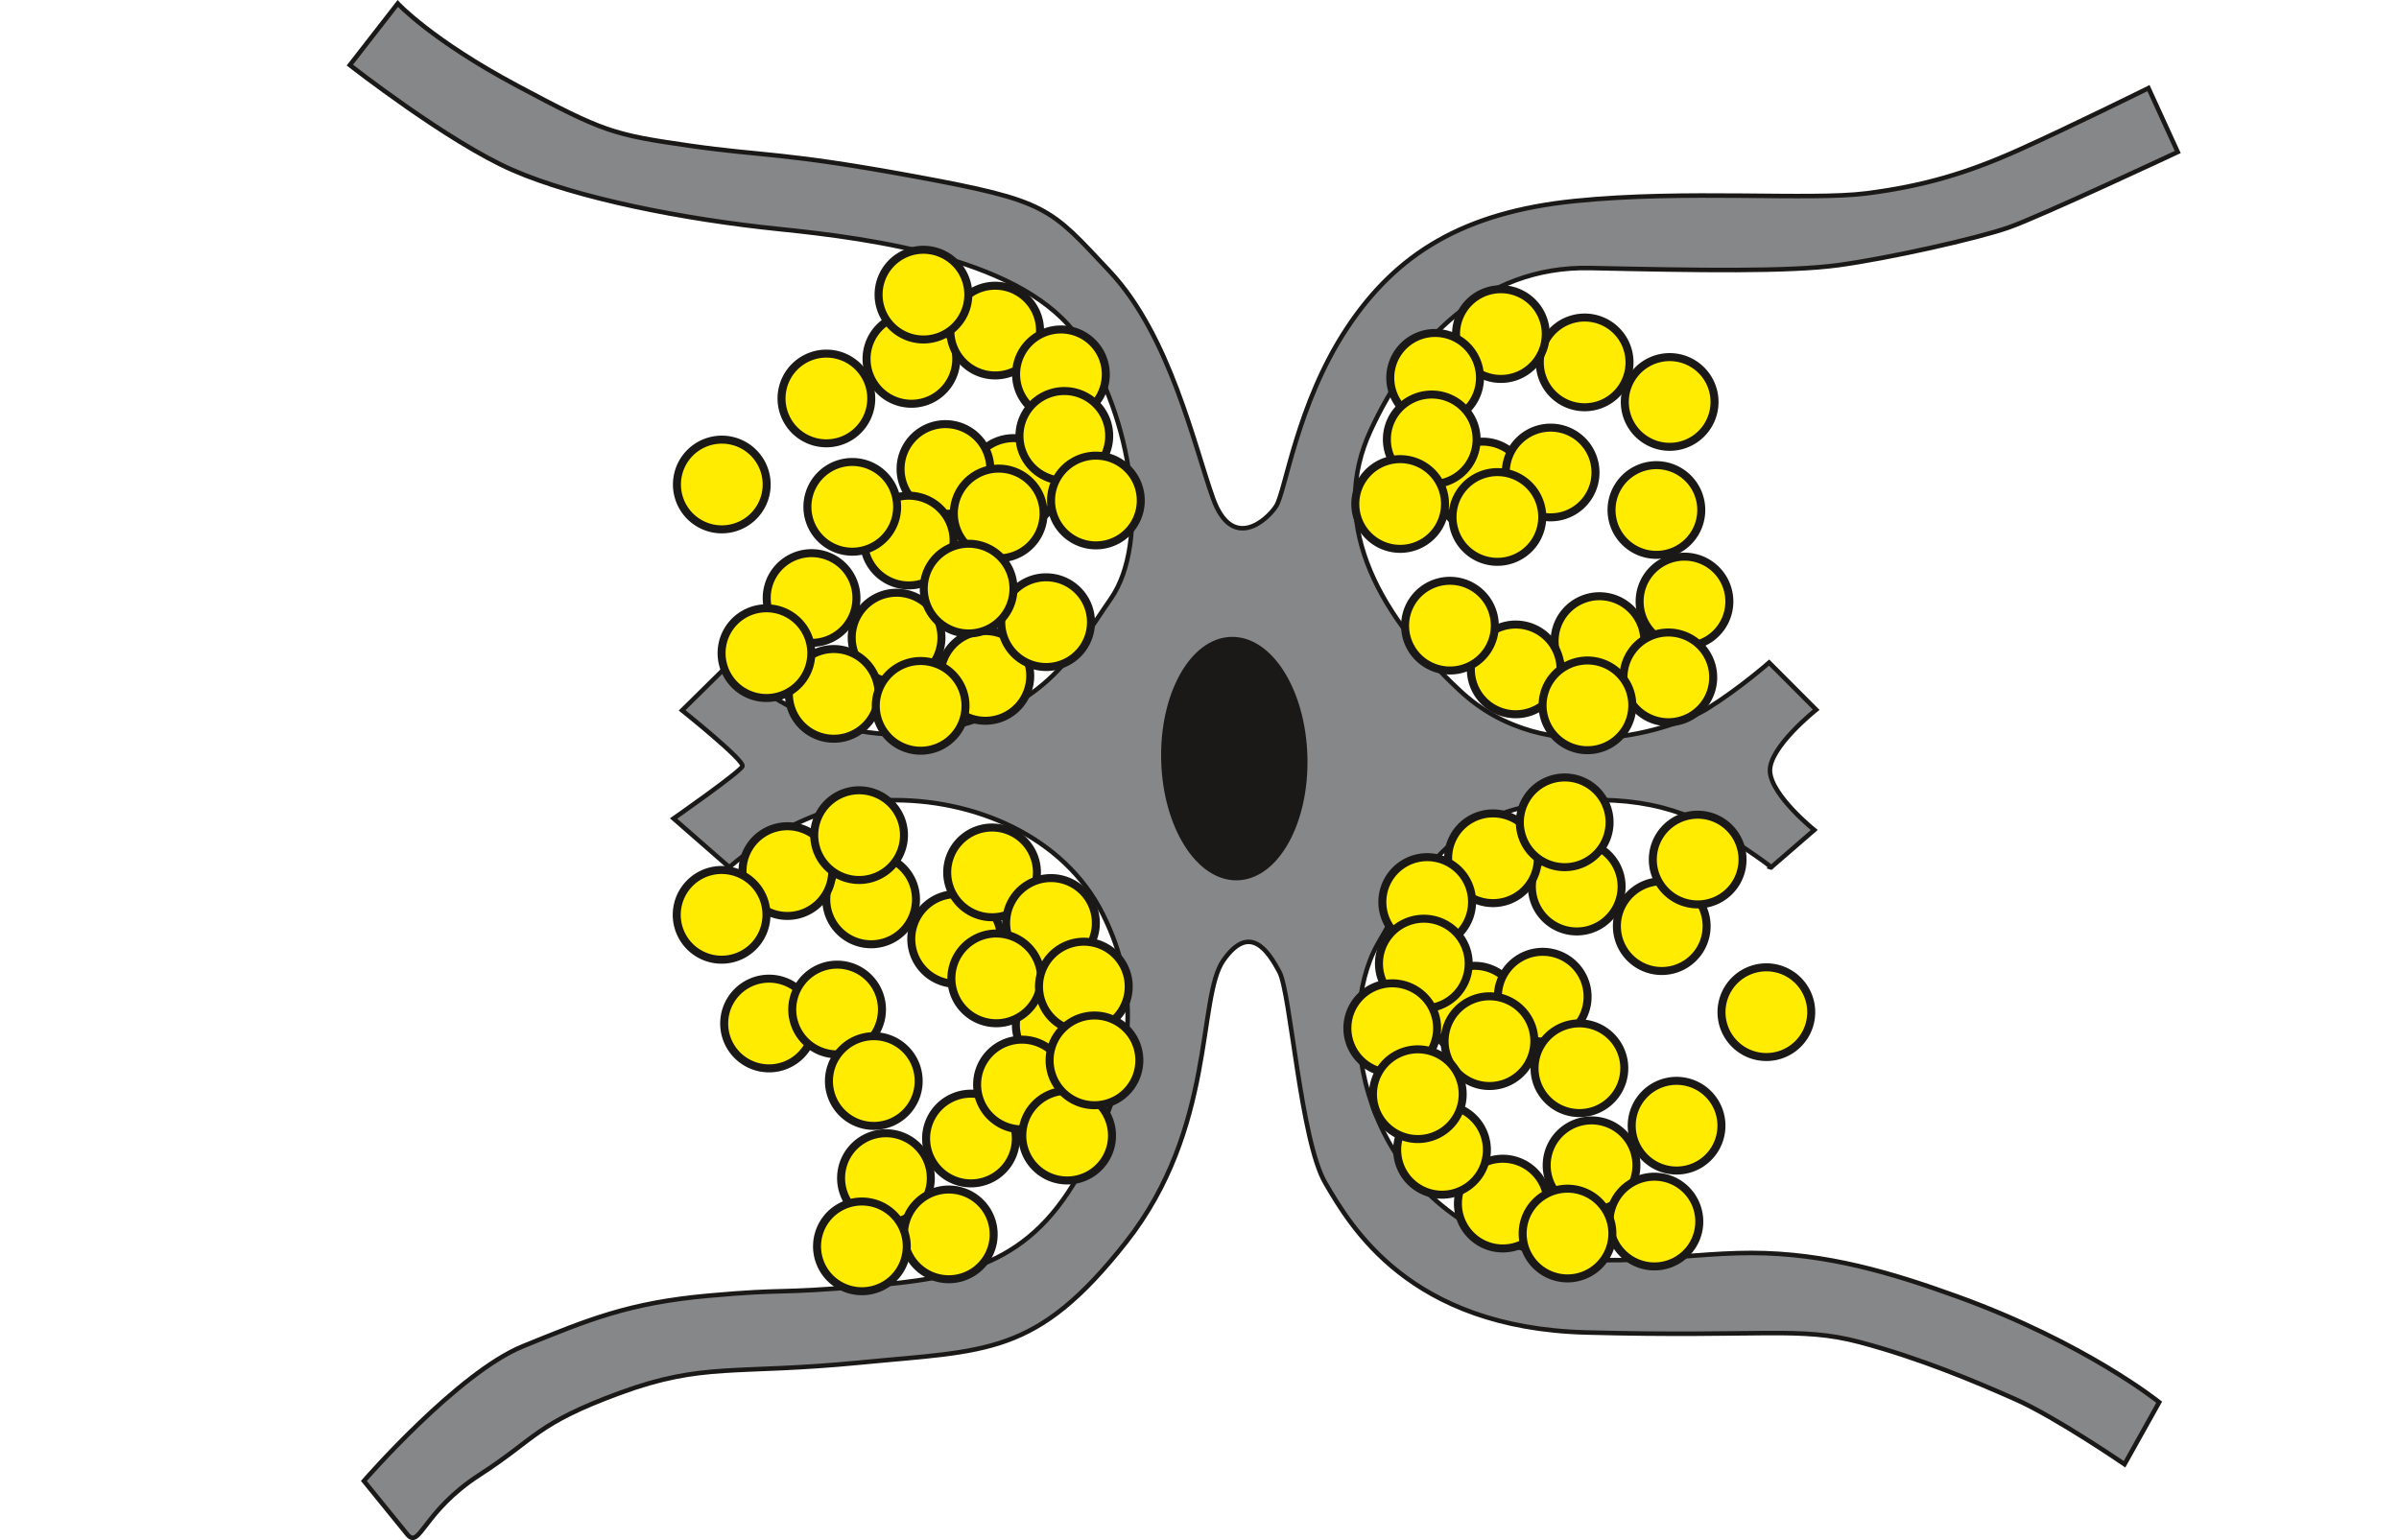
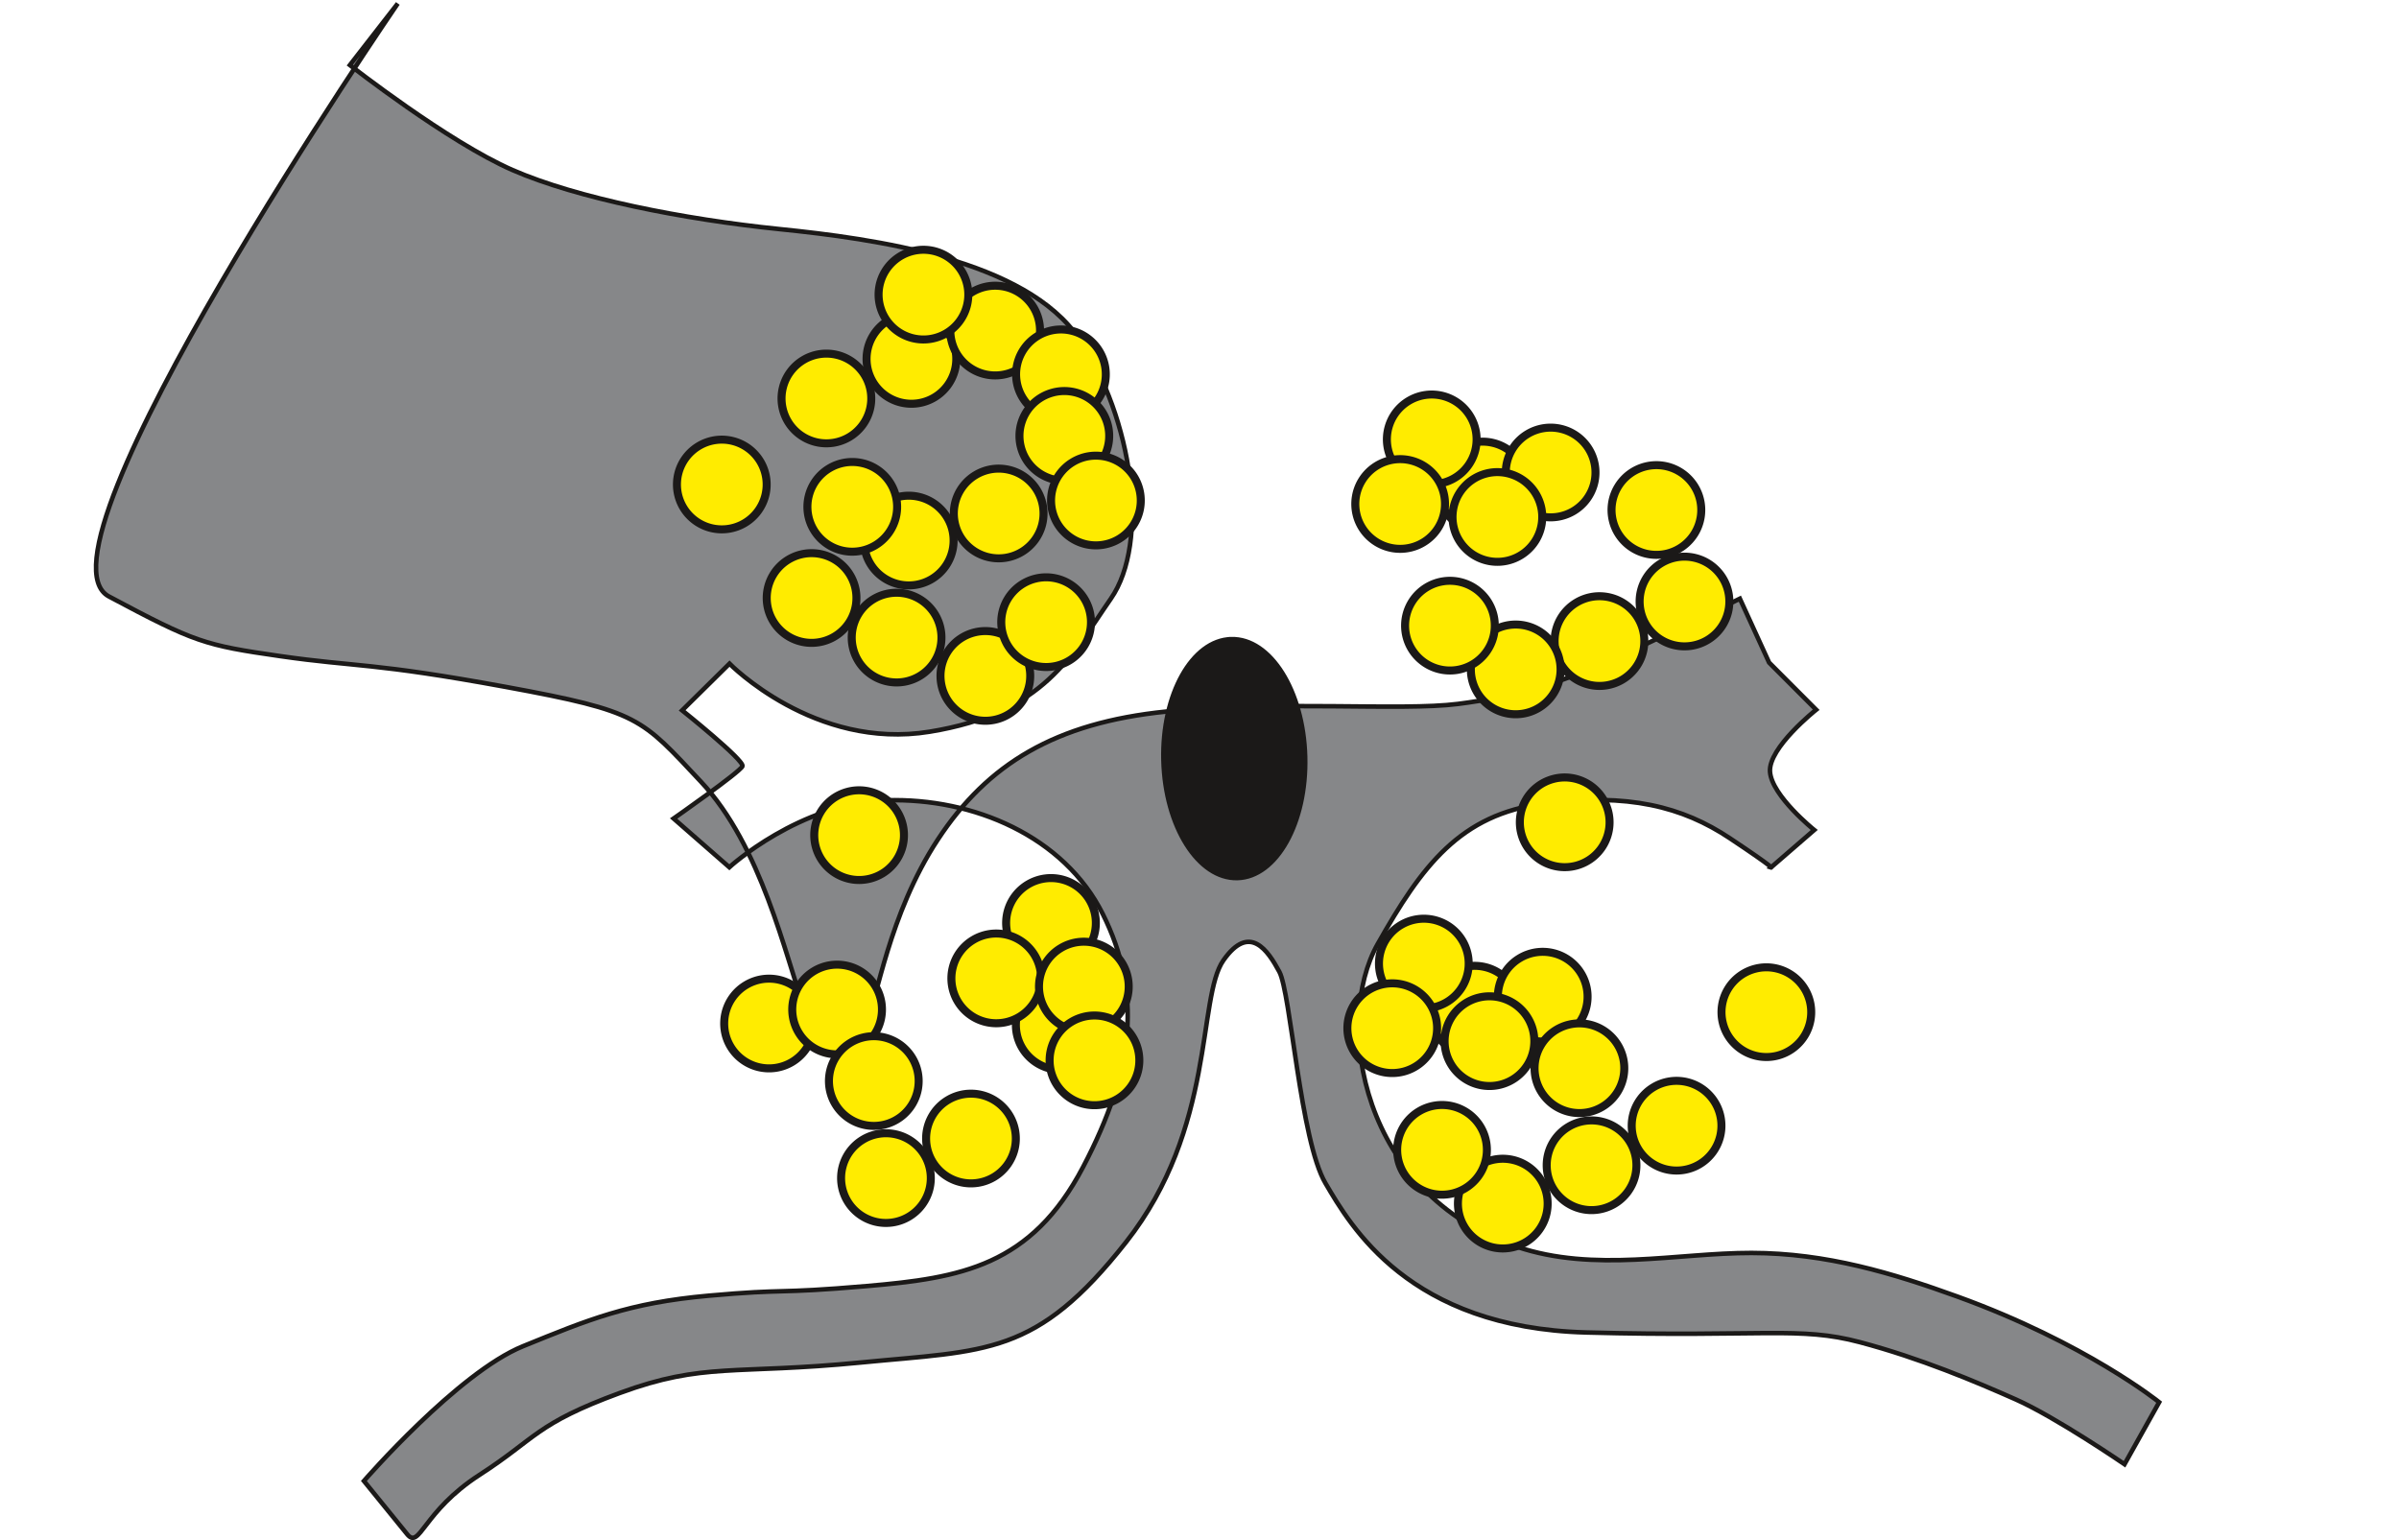
<svg xmlns="http://www.w3.org/2000/svg" xmlns:ns1="http://sodipodi.sourceforge.net/DTD/sodipodi-0.dtd" xmlns:ns2="http://www.inkscape.org/namespaces/inkscape" xmlns:xlink="http://www.w3.org/1999/xlink" width="299.59" height="192.344" version="1.1" id="svg2191" ns1:docname="06c-anthere-offen.svg" ns2:version="1.1.1 (3bf5ae0d25, 2021-09-20)">
  <ns1:namedview id="namedview2193" pagecolor="#ffffff" bordercolor="#666666" borderopacity="1.0" ns2:pageshadow="2" ns2:pageopacity="0.0" ns2:pagecheckerboard="0" showgrid="false" ns2:zoom="3.5314931" ns2:cx="149.65341" ns2:cy="96.134975" ns2:window-width="1920" ns2:window-height="1017" ns2:window-x="-8" ns2:window-y="-8" ns2:window-maximized="1" ns2:current-layer="svg2191" />
  <g fill-rule="evenodd" stroke="#1b1918" id="g2179">
    <use xlink:href="#B" fill="#ffec00" id="use1977" />
    <g stroke-width=".567" id="g1983">
-       <path d="M49.673.438l-5.98 7.69s12.231 9.579 20.301 13.104 21.415 6.165 33.323 7.378 30.811 3.813 37.467 13.73 8.831 25.393 3.94 32.434-8.232 14.264-22.623 16.612-24.999-8.501-24.999-8.501l-5.914 5.837s7.816 6.25 7.529 6.975-8.596 6.531-8.596 6.531l6.96 6.087s8.771-8.047 19.628-8.364 22.171 4.5 27.014 14.216 4.031 19.217-2.469 31.592-15.252 13.849-27.001 14.862-9.701.302-19.749 1.201-15.052 3.008-23.188 6.313-19.873 16.828-19.873 16.828l5.403 6.651c1.586 1.952 1.937-2.826 9.051-7.419s6.972-6.343 17.491-10.214 14.356-2.271 30.097-3.811 21.906-.764 33.139-15.036 8.873-30.518 12.158-35.196 5.557-1.215 6.983 1.428 2.622 21.066 5.759 26.412 10.448 18.05 32.557 18.641 26.615-.796 34.175 1.21 14.456 4.927 19.466 7.147 13.592 8.098 13.592 8.098l4.327-7.746s-9.174-7.393-25.187-13.192c-8.043-2.913-16.355-5.438-25.726-5.45-9.285-.011-19.623 2.493-29.314-.778-19.473-6.572-22.89-28.028-17.369-37.8s10.294-16.201 20.783-17.549 17.282.39 23.198 4.333 5.125 3.658 5.125 3.658l5.414-4.689s-5.299-4.256-5.524-7.266 5.765-7.753 5.765-7.753l-5.876-5.889s-3.649 3.214-7.694 5.736-19.919 8.021-30.92-2.229-16.203-21.574-11.164-32.474 13.917-20.6 27.419-20.31 24.748.487 30.999-.359 17.339-3.324 21.295-4.713 21.091-9.417 21.091-9.417l-3.652-7.982s-9.777 4.841-16.21 7.73-11.891 4.508-18.996 5.415-22.577-.457-36.429.953-22.303 6.536-28.515 15.973-7.625 20.337-8.792 22.141-5.505 5.654-7.877-.979-5.396-20.358-12.907-28.355-7.649-8.779-24.364-11.853-18.649-2.476-28.161-3.845-10.655-1.713-21.425-7.457S49.673.438 49.673.438z" fill="#868789" id="path1979" />
+       <path d="M49.673.438l-5.98 7.69s12.231 9.579 20.301 13.104 21.415 6.165 33.323 7.378 30.811 3.813 37.467 13.73 8.831 25.393 3.94 32.434-8.232 14.264-22.623 16.612-24.999-8.501-24.999-8.501l-5.914 5.837s7.816 6.25 7.529 6.975-8.596 6.531-8.596 6.531l6.96 6.087s8.771-8.047 19.628-8.364 22.171 4.5 27.014 14.216 4.031 19.217-2.469 31.592-15.252 13.849-27.001 14.862-9.701.302-19.749 1.201-15.052 3.008-23.188 6.313-19.873 16.828-19.873 16.828l5.403 6.651c1.586 1.952 1.937-2.826 9.051-7.419s6.972-6.343 17.491-10.214 14.356-2.271 30.097-3.811 21.906-.764 33.139-15.036 8.873-30.518 12.158-35.196 5.557-1.215 6.983 1.428 2.622 21.066 5.759 26.412 10.448 18.05 32.557 18.641 26.615-.796 34.175 1.21 14.456 4.927 19.466 7.147 13.592 8.098 13.592 8.098l4.327-7.746s-9.174-7.393-25.187-13.192c-8.043-2.913-16.355-5.438-25.726-5.45-9.285-.011-19.623 2.493-29.314-.778-19.473-6.572-22.89-28.028-17.369-37.8s10.294-16.201 20.783-17.549 17.282.39 23.198 4.333 5.125 3.658 5.125 3.658l5.414-4.689s-5.299-4.256-5.524-7.266 5.765-7.753 5.765-7.753l-5.876-5.889l-3.652-7.982s-9.777 4.841-16.21 7.73-11.891 4.508-18.996 5.415-22.577-.457-36.429.953-22.303 6.536-28.515 15.973-7.625 20.337-8.792 22.141-5.505 5.654-7.877-.979-5.396-20.358-12.907-28.355-7.649-8.779-24.364-11.853-18.649-2.476-28.161-3.845-10.655-1.713-21.425-7.457S49.673.438 49.673.438z" fill="#868789" id="path1979" />
      <path d="M153.753 79.826c4.887-.127 9.022 6.449 9.236 14.688s-3.574 15.022-8.46 15.149-9.022-6.449-9.236-14.688 3.574-15.021 8.46-15.148z" fill="#1b1918" id="path1981" />
    </g>
    <g fill="#ffec00" id="g2177">
      <use xlink:href="#B" x="-10.616" y="-4.942" id="use1985" />
      <use xlink:href="#B" x="-21.076" y="-8.479" id="use1987" />
      <use xlink:href="#B" x="-29.289" y="-3.016" id="use1989" />
      <use xlink:href="#D" id="use1993" />
      <use xlink:href="#D" x="8.5" y="-1.75" id="use1995" />
      <use xlink:href="#E" id="use1999" />
      <use xlink:href="#F" id="use2003" />
      <use xlink:href="#F" x="-10.617" y="4.942" id="use2005" />
      <use xlink:href="#F" x="-21.077" y="8.479" id="use2007" />
      <use xlink:href="#F" x="-29.29" y="3.016" id="use2009" />
      <use xlink:href="#G" id="use2011" />
      <use xlink:href="#G" x="-10.102" y="3.496" id="use2013" />
      <use xlink:href="#H" id="use2015" />
      <use xlink:href="#H" x="19.858" y="-0.87" id="use2017" />
      <use xlink:href="#H" x="-12.142" y="-1.62" id="use2019" />
      <use xlink:href="#D" x="-81.943" y="-10.994" id="use2025" />
      <use xlink:href="#D" x="-71.326" y="-15.937" id="use2027" />
      <use xlink:href="#D" x="-60.866" y="-19.474" id="use2029" />
      <use xlink:href="#D" x="-52.653" y="-14.01" id="use2031" />
      <use xlink:href="#E" x="-63.477" y="-18.079" id="use2033" />
      <use xlink:href="#B" x="-81.942" y="10.121" id="use2035" />
      <use xlink:href="#B" x="-90.442" y="8.371" id="use2037" />
      <use xlink:href="#C" x="-63.476" y="17.207" id="use2039" />
      <use xlink:href="#H" x="-85.644" y="10.121" id="use2043" />
      <use xlink:href="#H" x="-75.027" y="15.064" id="use2045" />
      <use xlink:href="#H" x="-63.942" y="19.851" id="use2047" />
      <use xlink:href="#H" x="-56.354" y="13.138" id="use2049" />
      <use xlink:href="#I" x="-73.929" y="15.472" id="use2051" />
      <use xlink:href="#I" x="-63.077" y="16.968" id="use2053" />
      <use xlink:href="#F" x="-85.644" y="-10.994" id="use2055" />
      <use xlink:href="#F" x="-96.876" y="-7.614" id="use2057" />
      <use xlink:href="#F" x="-73.501" y="-12.614" id="use2059" />
      <use xlink:href="#G" x="-87.382" y="-11.087" id="use2063" />
      <use xlink:href="#F" x="-120.221" y="-14.614" id="use2065" />
      <use xlink:href="#F" x="-103.928" y="-11.824" id="use2071" />
      <use xlink:href="#B" x="-112.795" y="31.371" id="use2073" />
      <use xlink:href="#B" x="-89.105" y="67.071" id="use2077" />
      <use xlink:href="#B" x="-99.722" y="62.128" id="use2079" />
      <use xlink:href="#B" x="-110.182" y="58.591" id="use2081" />
      <use xlink:href="#B" x="-118.395" y="64.055" id="use2083" />
      <use xlink:href="#C" x="-89.105" y="67.071" id="use2085" />
      <use xlink:href="#D" x="-89.106" y="67.07" id="use2087" />
      <use xlink:href="#D" x="-80.606" y="65.32" id="use2089" />
      <use xlink:href="#F" x="-89.105" y="67.07" id="use2093" />
      <use xlink:href="#F" x="-99.722" y="72.013" id="use2095" />
      <use xlink:href="#G" x="-89.856" y="69.57" id="use2097" />
      <use xlink:href="#G" x="-100.708" y="71.066" id="use2099" />
      <use xlink:href="#H" x="-77.873" y="70.45" id="use2101" />
      <use xlink:href="#B" x="-84.619" y="58.753" id="use2105" />
      <use xlink:href="#E" x="-47.549" y="60.393" id="use2107" />
      <use xlink:href="#H" x="-54.528" y="63.451" id="use2109" />
      <use xlink:href="#I" x="-50.423" y="64.259" id="use2113" />
      <use xlink:href="#I" x="-44.781" y="70.641" id="use2115" />
      <use xlink:href="#D" x="-60.732" y="61.433" id="use2117" />
      <use xlink:href="#D" x="-49.792" y="62.455" id="use2123" />
      <use xlink:href="#D" x="-48.466" y="71.672" id="use2125" />
      <use xlink:href="#B" x="-0.988" y="65.468" id="use2127" />
      <use xlink:href="#B" x="-11.605" y="60.526" id="use2129" />
      <use xlink:href="#B" x="-22.064" y="56.989" id="use2131" />
      <use xlink:href="#B" x="-30.278" y="62.452" id="use2133" />
      <use xlink:href="#C" x="-0.988" y="65.468" id="use2135" />
      <use xlink:href="#D" x="-0.988" y="65.468" id="use2137" />
      <use xlink:href="#D" x="7.512" y="63.718" id="use2139" />
      <use xlink:href="#E" x="-0.988" y="65.468" id="use2141" />
      <use xlink:href="#F" x="-0.988" y="65.468" id="use2145" />
      <use xlink:href="#F" x="-11.605" y="70.41" id="use2147" />
      <use xlink:href="#F" x="-22.69" y="75.198" id="use2149" />
      <use xlink:href="#F" x="-30.278" y="68.484" id="use2151" />
      <use xlink:href="#G" x="-1.738" y="67.968" id="use2153" />
      <use xlink:href="#G" x="-12.59" y="69.464" id="use2155" />
      <use xlink:href="#H" x="-0.988" y="65.468" id="use2157" />
      <use xlink:href="#H" x="10.245" y="68.848" id="use2159" />
      <use xlink:href="#H" x="-13.13" y="63.848" id="use2161" />
      <use xlink:href="#I" x="-0.988" y="65.468" id="use2163" />
      <use xlink:href="#B" x="3.498" y="57.151" id="use2167" />
      <use xlink:href="#H" x="33.59" y="61.848" id="use2171" />
    </g>
  </g>
  <defs id="defs2189">
-     <path id="B" d="M205.625 55.005a5.602 5.602 0 0 1-1.916-7.688 5.602 5.602 0 1 1 1.916 7.688z" />
    <path id="C" d="M190.986 38.705a5.602 5.602 0 0 1 3.935-6.877 5.602 5.602 0 1 1-3.935 6.877z" />
    <path id="D" d="M188.031 65.563a5.602 5.602 0 0 0 1.916-7.688 5.602 5.602 0 1 0-1.916 7.688z" />
    <path id="E" d="M184.204 56.348a5.602 5.602 0 0 0-3.935-6.877 5.602 5.602 0 1 0 3.935 6.877z" />
    <path id="F" d="M207.476 70.323a5.602 5.602 0 0 0-1.916 7.688 5.602 5.602 0 1 0 1.916-7.688z" />
-     <path id="G" d="M202.939 83.127a5.602 5.602 0 0 0 3.935 6.877 5.602 5.602 0 1 0-3.935-6.877z" />
    <path id="H" d="M189.881 59.765a5.602 5.602 0 0 1 1.916 7.688 5.602 5.602 0 1 1-1.916-7.688z" />
-     <path id="I" d="M183.454 69.719a5.602 5.602 0 0 1-3.935 6.877 5.602 5.602 0 1 1 3.935-6.877z" />
  </defs>
</svg>